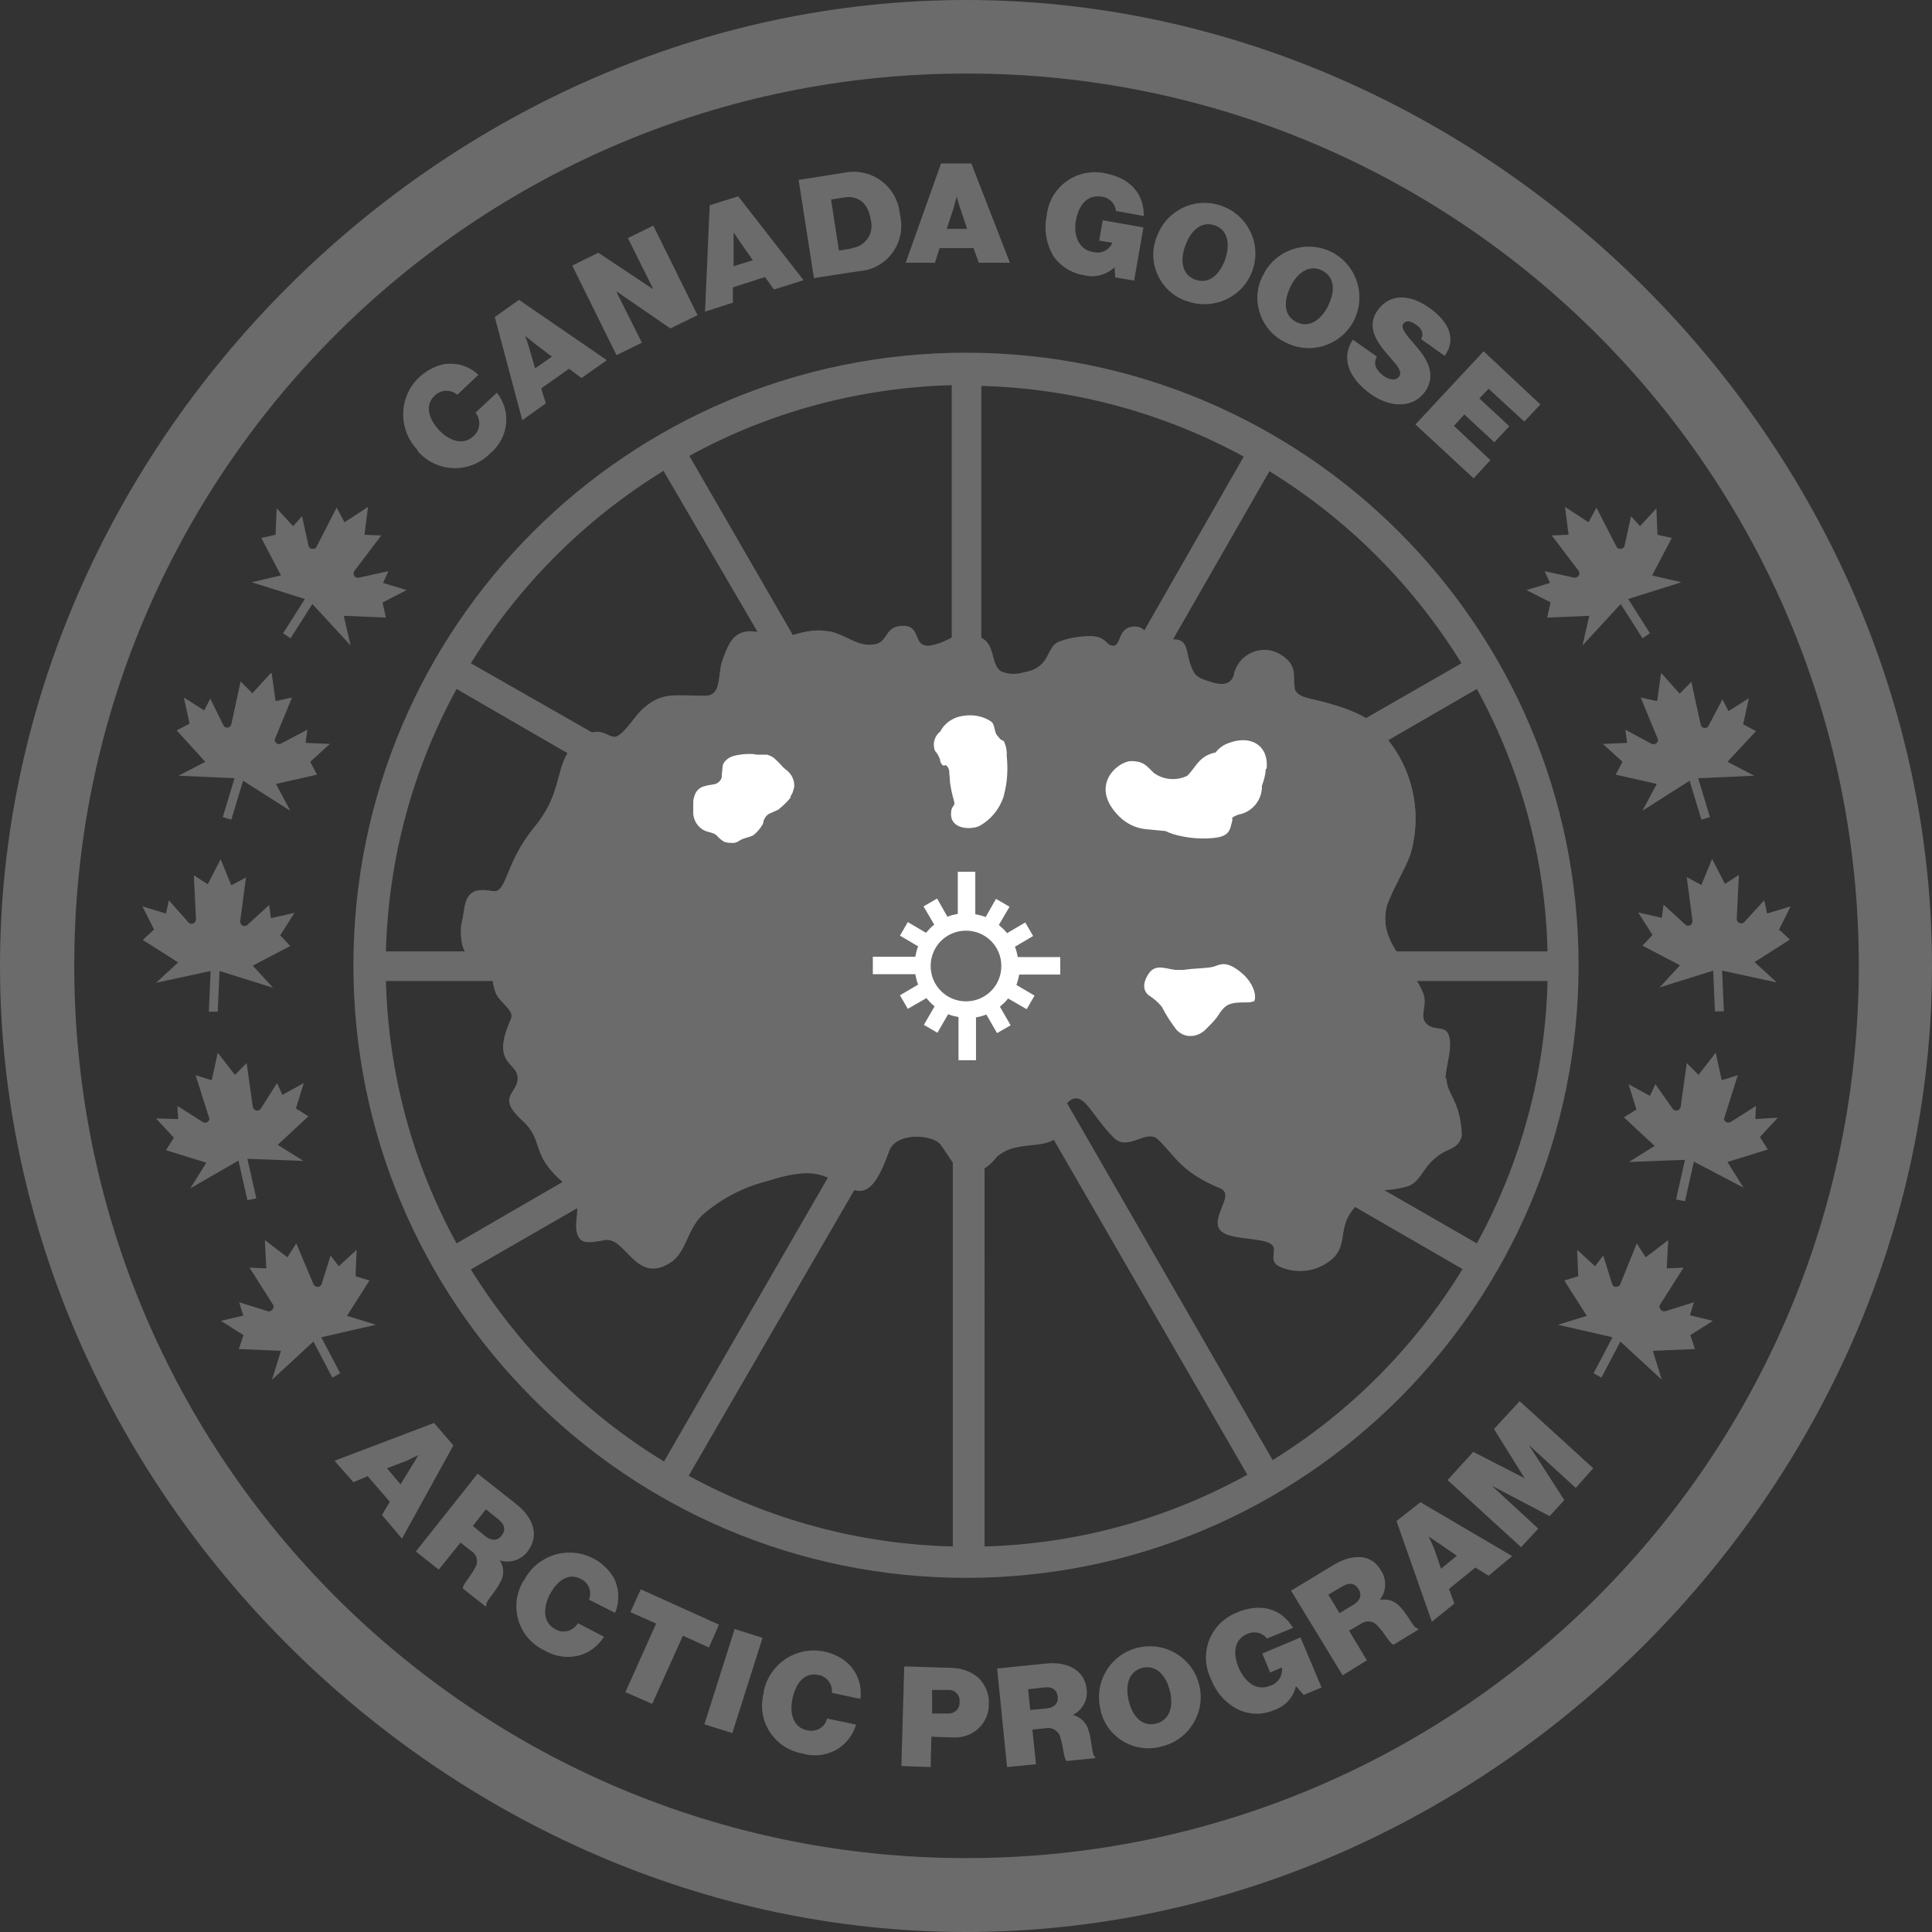
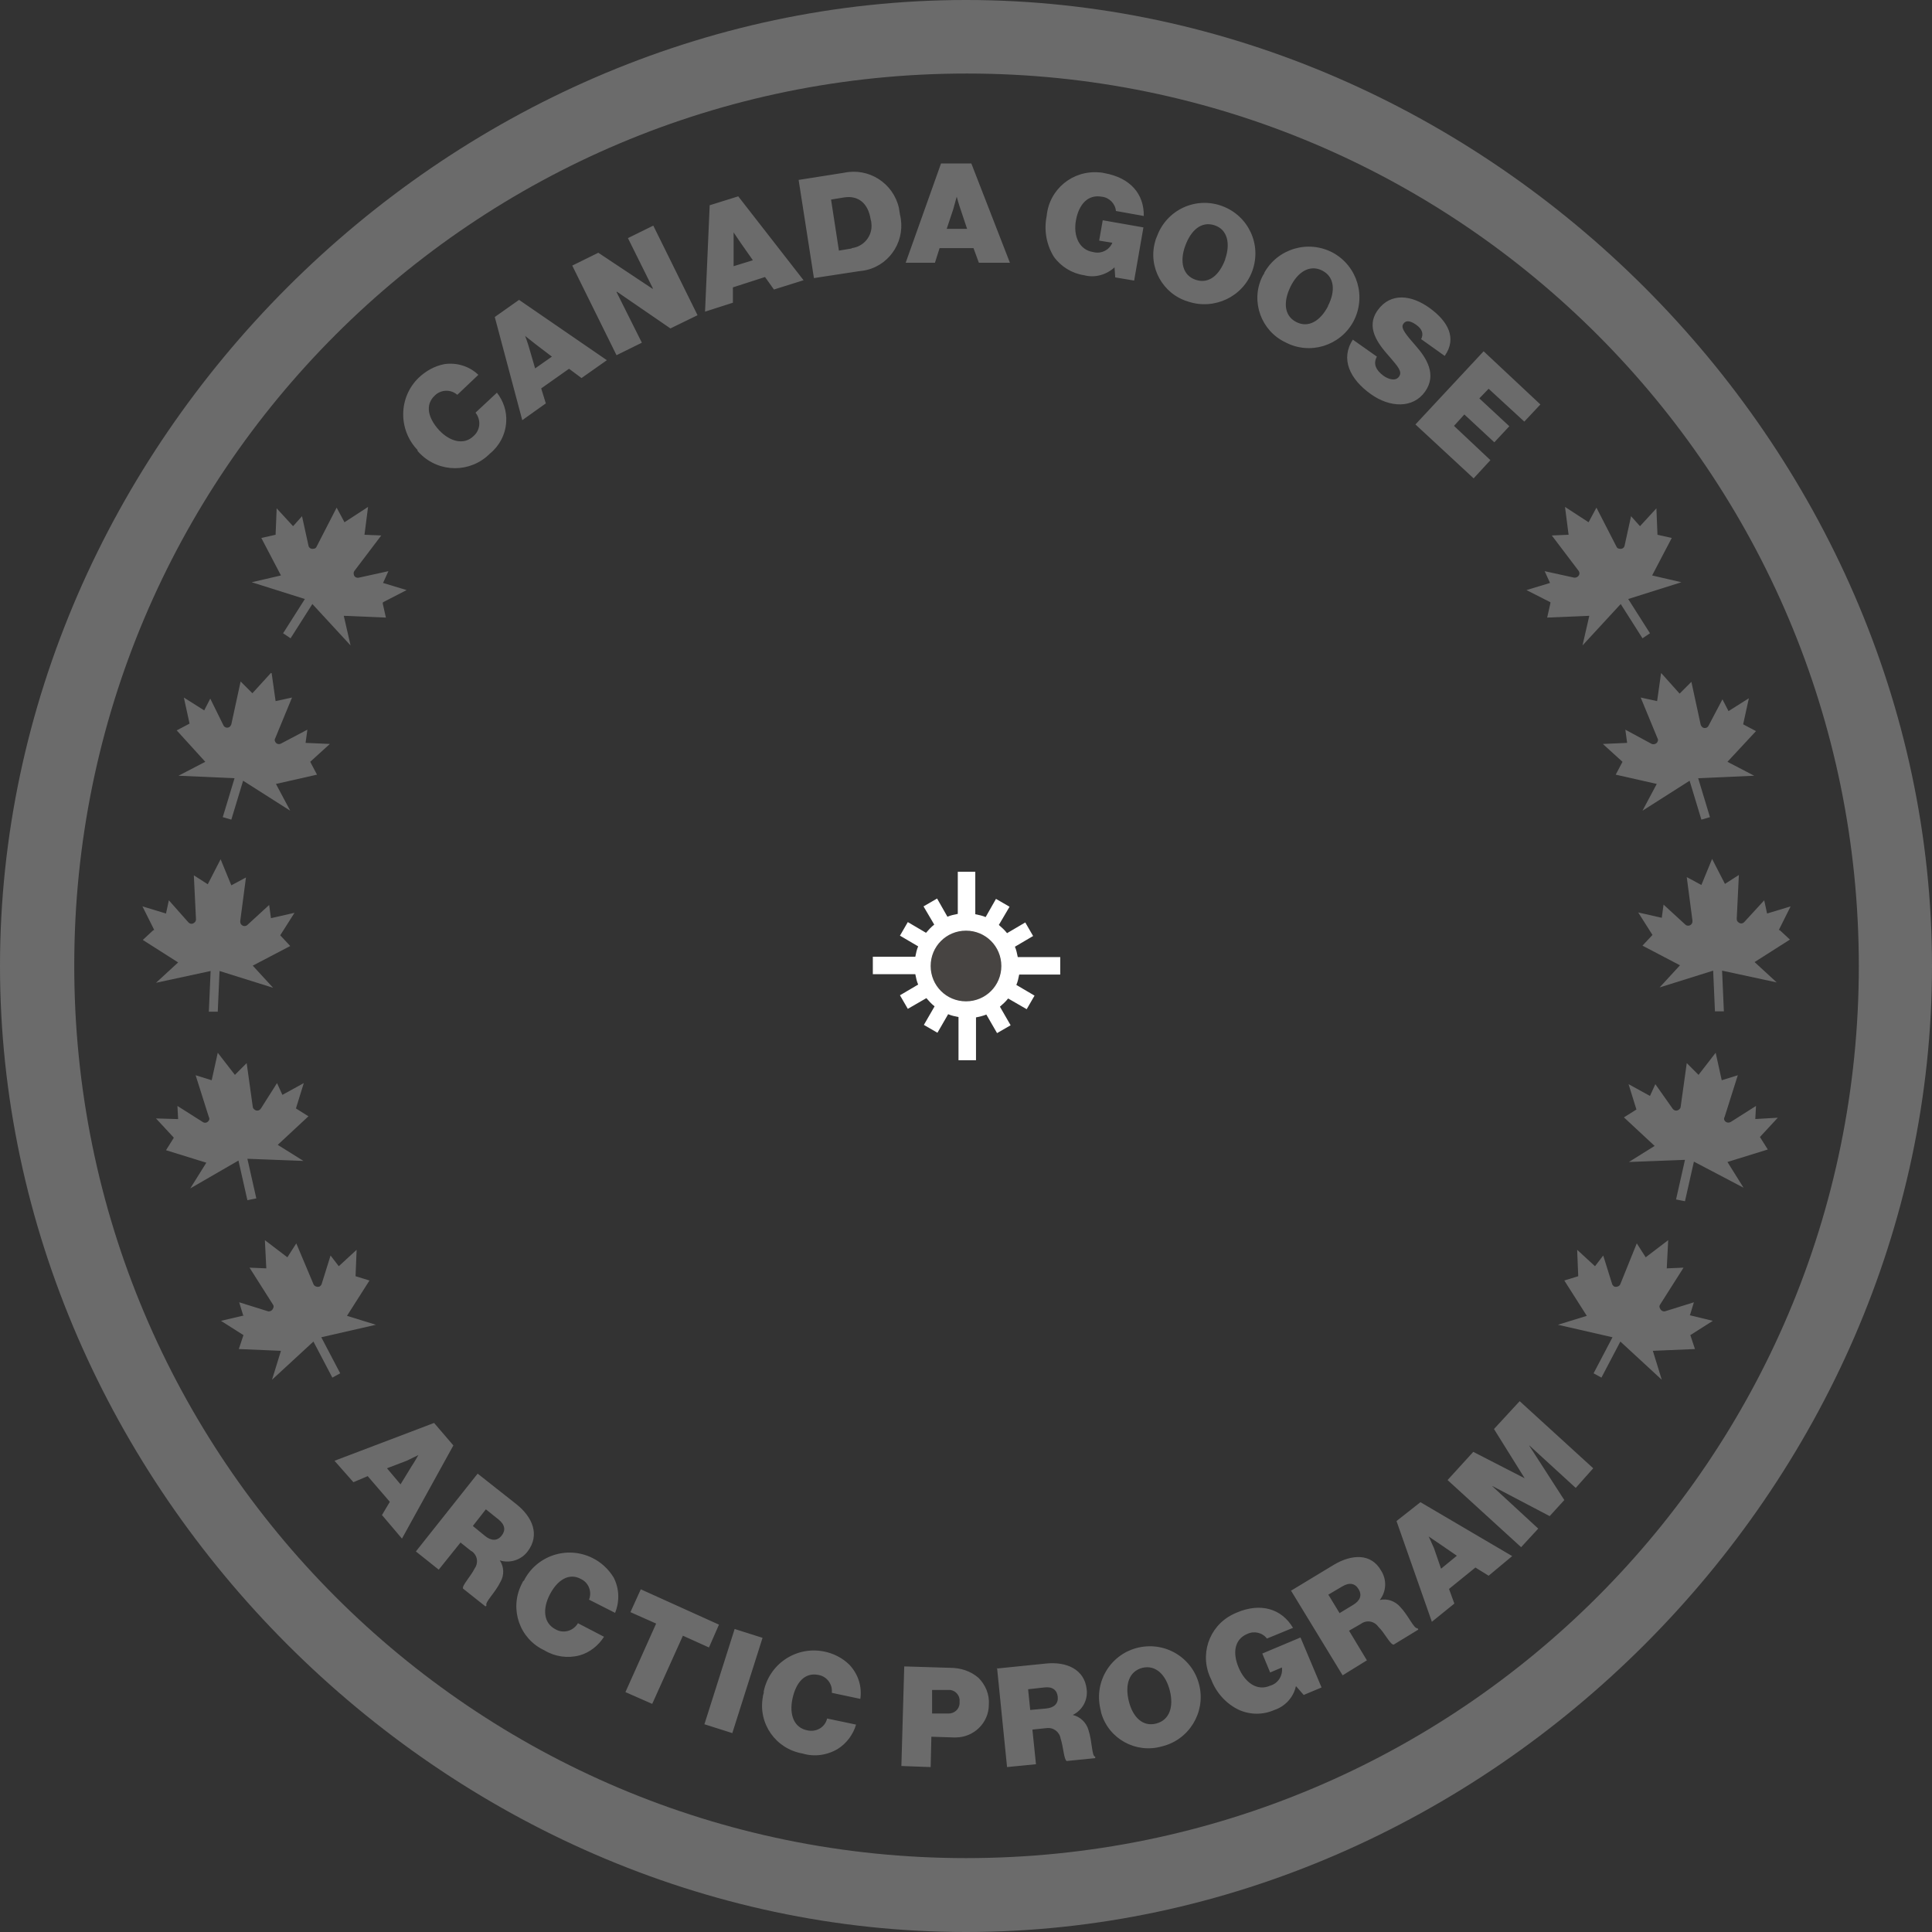
<svg xmlns="http://www.w3.org/2000/svg" id="Layer_1" version="1.1" viewBox="0 0 541.2 541.2">
  <rect x="0" y="0" width="541.2" height="541.2" fill="#333333" stroke="none" />
  <defs>
    <mask id="mask" width="1423.2" height="434.2" x="3766.2" y="-6437.6" maskUnits="userSpaceOnUse" />
    <mask id="mask-1" width="693.1" height="434.1" x="4808.5" y="-6437.5" maskUnits="userSpaceOnUse" />
    <mask id="mask-2" width="1423.2" height="434.2" x="3766.2" y="-4380.4" maskUnits="userSpaceOnUse" />
    <mask id="mask-3" width="693.1" height="434.1" x="4808.5" y="-4380.3" maskUnits="userSpaceOnUse" />
    <style>
      .st1,.st3,.st5{fill-rule:evenodd}.st1,.st7{fill:#6b6b6b}.st8{fill:#fff}.st3,.st9{fill:#727676}.st13,.st5{fill:#727677}
    </style>
  </defs>
  <g id="_x36_vMArj.tif" />
  <g id="_x36_c2CVY.tif" />
  <g id="wb2Ne2.tif" />
  <g id="g10">
    <g id="g12" />
  </g>
  <g id="layer1">
    <g id="g30" />
    <g id="g34" />
    <g id="g38" />
    <g id="g42" />
    <g id="g46" />
    <g id="g50" />
    <g id="g54" />
    <g id="g58" />
    <g id="g62" />
    <g id="g66" />
    <g id="g70" />
  </g>
  <g id="layer11" data-name="layer1" />
  <g id="_x36_vMArj.tif1" data-name="_x36_vMArj.tif" />
  <g id="_x36_c2CVY.tif1" data-name="_x36_c2CVY.tif" />
  <g id="wb2Ne2.tif1" data-name="wb2Ne2.tif" />
  <g id="g101" data-name="g10">
    <g id="g121" data-name="g12" />
  </g>
  <g id="layer12" data-name="layer1">
    <g id="g301" data-name="g30" />
    <g id="g341" data-name="g34" />
    <g id="g381" data-name="g38" />
    <g id="g421" data-name="g42" />
    <g id="g461" data-name="g46" />
    <g id="g501" data-name="g50" />
    <g id="g541" data-name="g54" />
    <g id="g581" data-name="g58" />
    <g id="g621" data-name="g62" />
    <g id="g661" data-name="g66" />
    <g id="g701" data-name="g70" />
  </g>
  <g id="layer13" data-name="layer1" />
-   <circle cx="422" cy="-2794.9" r="38.9" class="st13" />
  <circle cx="545.2" cy="-2827.9" r="38.9" class="st13" />
  <g id="ShEqIJ.tif" />
  <path d="M280.5 270.6c0-5.5-4.4-9.9-9.9-9.9s-9.9 4.4-9.9 9.9 4.4 9.9 9.9 9.9 9.9-4.4 9.9-9.9" style="fill:#474442" />
-   <path d="M391.1 266.5c-.7-1.1-1.4-2.3-1.9-3.5-1.3-2.9-1.5-6.2-.7-9.2 1.4-4.2 5.3-10.7 6.6-14.4 3.1-10.5 1.1-21.9-5.3-30.7l-1-1.3 24.9-14.4c12.4 22.6 19.2 47.7 19.8 73.5h-42.4Zm-3.3 66.9c2.3-.1 4.7-.5 6.9-1.2 3.9-1.8 3.7-5.7 9.3-9.2 1.6-1 5.3-1.8 5.2-4.7-.3-9.5-4.4-11.4-4.3-15.8 0-3.9 2.5-9.9.6-13.2-1-1.5-3.5-.8-5.2-1.9-3.3-2.2-.3-5.3-1.5-8.8-.5-1.3-1.1-2.6-1.9-3.8h36.6c-.6 25.7-7.4 50.9-19.8 73.5l-25.9-14.9Zm-88.9-24.3c.2-.3.5-.6.8-.8 4-2.7 5.8 3.9 12.3 10.4 3.9 4 9.2-2.6 12.4.5 4.9 4.7 6.2 9 17.4 13.7 5.2 2.1-5.9 10.8 2.7 13.2 3.7 1.1 10.2.9 11.9 2.7s-2.1 5 3.6 6.6c4.7 1.5 9.8.4 13.5-3 4.1-4 1-8.6 6.1-14.3l30.1 17.4c-13.3 21.7-31.5 40.1-53.2 53.5L299 309.2Zm-23.1 18.2c1.4-.9 2.5-2 3.5-3.3 5-4.3 11.4-2.2 15.9-4.7l54.2 93.8c-22.6 12.5-47.8 19.4-73.6 20.1V327.3Zm44.7-150.8c-.6-.6-1.4-.9-2.3-.9-4.5 0-3.7 5.4-6.1 5.4s-1.9-2.7-6.4-2.7c-3 0-6.1.5-8.9 1.6-3.6 1.6-2.1 7.2-9.6 8.5-2.2.8-4.6.7-6.7-.2-2.9-1.7-1.7-6.8-5-9.1l-.6-.4v-70.6c25.7.7 50.9 7.5 73.5 19.8l-27.8 48.6Zm42.3 16.5c-.8-2.5.9-6.2-3.1-8.9-3.8-2.9-9.3-2.1-12.2 1.7-.8 1-1.3 2.3-1.6 3.5-.4 1.5-1.8 3.3-5.8 2.2s-5.3-1.6-6.6-5.3c-1.3-3.8-.7-7.3-4.9-7.1l27-47.1c21.9 13.5 40.3 31.9 53.8 53.8l-27 15.5c-4.1-2.2-8.6-3.9-13.2-4.9-2.7-.7-5.7-.9-6.6-3.5m-97.1 91.3-3 5.2-3.8-2.2 3-5.2c-.8-.7-1.6-1.4-2.3-2.2l-5.2 3-2.2-3.8 5.1-3c-.4-.9-.6-1.9-.8-2.9h-11.9v-4.9h11.9c.2-1 .4-2 .8-2.9l-5.1-3 2.2-3.8 5.1 3c.7-.9 1.5-1.6 2.3-2.3l-3-5.1 3.8-2.2 2.9 5.1c.9-.4 1.9-.6 2.9-.8v-12h4.9V256c1 .2 2 .4 2.9.8l2.9-5.1 3.8 2.2-3 5.1c.8.7 1.6 1.5 2.3 2.3l5.1-3 2.2 3.8-5.1 3c.4.9.6 1.9.8 2.9h11.7v4.9h-11.9c-.2 1-.4 2-.8 2.9l5.1 3-2.2 3.8-5.2-3c-.7.8-1.4 1.6-2.3 2.2l3 5.2-3.8 2.2-3-5.2c-.9.4-1.9.6-2.9.8v12.1h-4.9v-12c-1-.2-1.9-.4-2.9-.8m-103.2 54.4c0 3-1 5.9.5 8.2 1 1.6 3 1.5 7.1.7 6-1.2 8.7 12.6 18.5 6.3 4.4-2.8 4.6-9 8.8-13.2 5.1-4.5 11.2-7.8 17.8-9.5 8.8-2.8 13.2-2.9 17.1-1.3l.4.2-45.9 79.5c-22-13.4-40.5-31.9-54.1-53.8l29.7-17.1ZM138 274.9c.2 1.2.5 2.4 1 3.6 1.3 2.6 5.2 4.6 4.1 7-5.8 12.9 1.9 11.9 1.9 16.5s-6.2 5.1 1.5 12.1c5.9 5.4 2 9.2 11.1 17l-29.7 17.2c-12.4-22.6-19.1-47.7-19.8-73.5H138Zm21-63.9c-3.3 5.3-2 11.8-9.3 20.7-8.6 10.5-7.6 18.8-11.9 18-7.4-1.4-7.4 2.6-8.2 7.6-.9 3-.6 6.3.6 9.2h-22.1c.7-25.7 7.4-50.9 19.8-73.5l31.1 18Zm26.8-79.2 26.4 45.2c-6-.9-7.8 2-9.9 8.2-1.3 3.8 0 9.9-5 9.7-7.8 0-11.7-1.2-16.8 3.3-2.4 1.8-4.9 6.6-7.6 8-1.7 1-3.8-2-7-1l-34-19.4c13.5-21.9 31.9-40.3 53.8-53.8m46.5 44.9c-3.4-.5-6.9-.1-10.1 1l-29-50.2c22.6-12.4 47.8-19.1 73.5-19.8v70.7c-2 1.2-4.3 2-6.6 2.3-4.8 0-1.9-5.6-7-5.6s-4.2 4.3-7.6 5.1c-4.8 1.2-8.2-2.6-13.2-3.6m7.2 156.6c3.3.9 5.9-.9 9.5-10.9 2-5.5 12.6-4.8 14.7-1.7 1.5 2.2 2.6 3.8 3.3 4.9v107.5c-25.9-.6-51.2-7.4-74-19.8l46.4-80Zm31.2-234.6C175.8 98.8 99 175.6 99 270.4S175.8 442 270.6 442s171.6-76.8 171.6-171.6S365.4 98.8 270.6 98.8" class="st7" />
-   <path d="M404.8 302.4c0-3.9 2.5-10.1.6-13.2-.9-1.5-3.5-.8-5.2-1.9-3.3-2.2-.3-5.3-1.5-8.8-1.7-5-7.8-11.2-9.5-15.7-1.3-2.9-1.5-6.2-.7-9.3 1.4-4.2 5.3-10.7 6.6-14.4 3.1-10.5 1.1-21.9-5.4-30.7-3.7-4.7-4.8-8.3-20.6-12.2-2.7-.7-5.7-.9-6.6-3.5s.9-6.2-3.1-8.9c-3.8-2.9-9.3-2.1-12.2 1.7-.8 1.1-1.4 2.3-1.6 3.6-.4 1.5-1.8 3.3-5.8 2.1s-5.3-1.6-6.6-5.3-1.6-6.6-3.6-6.6-1.8 4.4-5.3 4.4-1.5-8.2-6.4-8.2-3.7 5.4-6.1 5.4-1.9-2.7-6.4-2.7c-3 0-6.1.5-8.9 1.6-3.6 1.6-2.1 7.2-9.6 8.5-2.1.7-4.4.6-6.4-.2-2.9-1.7-1.7-6.8-5-9.1-6.2-4.2-11.2 2.2-15.5 2s-1.9-5.6-7-5.6-4.2 4.3-7.6 5.1c-4.8 1.2-8.2-2.6-13.2-3.6-6.6-1.4-10.9 2.6-15.7 1.2-9.6-2.9-11.6-.3-14.2 7.2-1.3 3.8 0 9.9-5 9.7-7.8 0-11.7-1.2-16.8 3.3-2.4 1.8-4.9 6.6-7.6 8-1.9 1.1-4.2-2.7-7.9-.7-11.3 6.2-5.3 14-15.2 26-8.6 10.4-7.5 18.8-11.9 18-7.4-1.4-7.4 2.6-8.2 7.6-1 5.7-.9 11 4.3 11s3.3 6 5.1 10.2c1.3 2.6 5.2 4.6 4.1 7-5.8 12.9 1.9 11.9 1.9 16.5s-6.2 5.1 1.5 12.1c6.2 5.6 1.6 9.5 12.3 18 5.8 4.6.9 10.6 3.3 14.6 1 1.6 3 1.5 7.1.7 6-1.2 8.8 12.6 18.5 6.3 4.4-2.8 4.6-9.1 8.8-13.2 5.1-4.5 11.2-7.7 17.8-9.5 8.8-2.8 13.2-2.9 17.2-1.3 8.3 3.3 11.6 9.4 17.5-7.2 2-5.5 12.6-4.8 14.7-1.7 3.9 5.8 4.7 7.1 8 7.1 3 0 5.8-1.6 7.4-4.1 5.4-4.7 12.7-1.7 17.3-5.5 6.3-5.3-.3-8 3.3-10.3 4-2.8 5.8 3.9 12.3 10.4 4 4 9.2-2.6 12.4.5 5 4.7 6.3 9.1 17.4 13.7 5.2 2.1-5.9 10.8 2.7 13.2 3.7 1.1 10.2.9 11.9 2.7s-2.1 5 3.6 6.6c4.7 1.5 9.8.4 13.5-3 4.8-4.7-.4-10.2 9.5-17.3 4.2-3 8.9-1.7 11.9-3.1 3.8-1.8 3.6-5.6 9.3-9.2 1.7-1 5.3-1.9 5.2-4.7-.4-9.5-4.4-11.4-4.3-15.8" class="st7" />
  <path d="M270.6 280.5c-5.5 0-9.9-4.4-9.9-9.9s4.4-9.9 9.9-9.9 9.9 4.4 9.9 9.9-4.4 9.9-9.9 9.9M297 273v-4.9h-11.9c-.2-1-.4-2-.8-2.9l5.1-3-2.2-3.8-5.1 3c-.7-.9-1.5-1.6-2.3-2.3l3-5.1-3.8-2.2-2.9 5.1c-.9-.4-1.9-.6-2.9-.8v-11.9h-4.9V256c-1 .2-2 .4-2.9.8l-2.9-5.1-3.8 2.2 3 5.1c-.9.7-1.6 1.5-2.3 2.3l-5.1-3-2.2 3.8 5.1 3c-.4.9-.6 1.9-.8 2.9h-11.9v4.9h11.9c.2 1 .4 2 .8 2.9l-5.1 3 2.2 3.8 5.2-3c.7.8 1.4 1.6 2.3 2.3l-3 5.2 3.8 2.2 3-5.2c.9.4 1.9.6 2.9.8V297h4.9v-12c1-.2 1.9-.4 2.9-.8l3 5.2 3.8-2.2-3-5.2c.8-.7 1.6-1.4 2.3-2.3l5.2 3 2.2-3.8-5.1-3c.4-.9.6-1.9.8-2.9h12Z" class="st8" />
  <path d="M270.6 520.5c-138 0-249.9-112-249.8-250.1 0-138 112-249.9 250.1-249.8 138 0 249.8 112 249.8 250s-111.9 249.9-250 249.9M270.6 0C124.4 0 0 124.5 0 270.6s124.5 270.6 270.6 270.6 270.6-124.5 270.6-270.6S416.7 0 270.6 0" class="st7" />
-   <path d="M350.9 280.5c-.8.8-5.4-.5-7.8 1.6l-.6.6c-.4.5-.8 1-1.1 1.5-.7 1.1-1.5 2-2.4 2.9l-1.6 1.6c-1.2 1-2.7 1.6-4.2 1.5-1.4 0-2.8-.8-3.7-1.8-1.5-2-2.9-4.1-4-6.3-1-1.3-2.3-2.4-3.7-3.3-1.5-1.1-1.9-3.3 0-6.1s4.8-1.3 7.5-1h2.2c3-.5 6.6-.4 8.4-.9 1.8-.5 3.3-1.9 7.5 1.4s4.7 7.5 3.8 8.4M221.5 223.4c-.9 1.1-1.9 2.1-3 3-.2.2-.4.4-.7.5l-2.2 1c-.7.3-1.2.9-1.5 1.6-.2 0-.3 1.4-.5 1.5-.7 1.2-1.6 2.2-2.6 3-.6.3-1.3.5-2 .7-.8.2-1.5.5-2.2 1-.6.4-1.4.5-2.1.4-.2 0-1.1 0-1.3-.2h-.3c-.2 0-.8-.5-1-.6-.4-.3-.8-.7-1.2-1.1-.2-.3-.6-.5-.9-.7-.2 0-.4-.1-.6-.2l-1.1-.3c-.8-.2-1.6-.6-2.2-1.2-.2-.1-.3-.3-.5-.5-.8-.9-1.3-2.1-1.4-3.3v-3.3c0-.7.2-1.3.4-2 .2-.4.4-.9.7-1.2.5-.6 1.1-1 1.8-1.2.4-.1.7-.2 1.1-.3l1.8-.3c1.1-.2 2-1 2.2-2.1v-.6l.2-2c0-1 .6-1.8 1.4-2.4.2-.2.5-.3.8-.5.7-.3 1.4-.5 2.1-.6 1.1-.2 2.2-.3 3.3-.3.6 0 1.3 0 1.9.2h3c.9.3 1.8.7 2.4 1.4.3.2 1.5 1.5 1.7 1.7.4.5.9.9 1.4 1.3 1.3 1 2.1 2.6 2.1 4.3 0 .7-.3 1.3-.5 2-.2.4-.4.7-.6 1.1M281.3 222.6c-1.1 3.8-3.7 7.1-7.2 8.9-2.7 1-7.6.6-7.7-3.3 0-3.1 1.4-1.9.8-4-.5-1.7-.9-3.5-1.1-5.3 0-1-.2-1.9-.2-2.8s-.8-2-1.3-1.7-1.2-.6-1.3-1.7c-.3-.9-.8-1.7-1.4-2.4-.1-.2-.2-.5-.2-.7-.4-1.8.3-3.6 1.7-4.7 1.3-2.5 3.8-4.1 6.6-4.4 2.6-.4 5.4.1 7.6 1.6 1.2.8.8 2.9 1.8 4s.5.9 1.8 1.5c.6 1.3.9 2.7.8 4.1.4 3.7.2 7.5-.8 11.1M354.6 215.3c-.1 1.6-.5 3.2-1.1 4.8.1 4-2.7 7.4-6.6 8.1-.6.2-1.2.5-1.7.8v.8c-.7 2.7-.6 4.7-6.1 5-2.8.2-5.6 0-8.3-.6-1.5-.3-2.9-.7-4.3-1.4l-5.2-.5c-2.9-.2-5.7-1.5-7.8-3.6-8.6-8.6-.4-15.4 3.3-15.5 3.7 0 4.5 1.5 6.4 3.3 2.7 2 6.4 2.3 9.4.8 1.1-1 2.5-3.3 3.6-4.3 1.2-1.2 2.7-1.9 4.3-2.2 1-1.3 2.3-2.2 3.8-2.7 6.2-2.3 11.2.8 10.5 7.3" class="st8" />
  <path d="m491.7 313.5.2-3.7-7.1 4.5c-.6.3-1.3.2-1.7-.4-.2-.3-.2-.7 0-1l3.7-11.7-4.5 1.4-1.7-7.7-4.8 6.2-3.3-3.3-1.7 12.2c0 .4-.3.7-.6.9-.6.4-1.3.2-1.7-.4l-4.8-6.8-1.5 3.3-6-3.3 2.2 7.1-3.5 2.2 8.6 8-7.2 4.5 15.7-.6-2.5 11.1 2.5.5 2.5-11.1 13.9 7.3-4.5-7.2 11.3-3.5-2.2-3.5 5-5.4-6.8.4ZM473.4 368.4l1.1-3.6-8 2.5c-.6.2-1.3-.2-1.5-.8-.2-.3-.2-.7 0-1l6.6-10.4-4.7.2.4-7.9-6.3 4.8-2.5-3.9-4.6 11.4c-.1.3-.4.6-.8.7-.3.1-.6.1-.9 0-.3-.2-.5-.4-.6-.7l-2.5-8-2.3 3-5-4.6.3 7.4-3.9 1.2 6.3 9.9-8.1 2.5 15.3 3.5-5.3 10.1 2.2 1.2 5.3-10.1 11.6 10.7-2.5-8.1 11.8-.5-1.3-3.9 6.3-4-6.6-1.6ZM498.3 260.5l3.3-6.6-6.6 2-.8-3.7-5.6 6.1c-.5.5-1.2.5-1.7 0-.3-.2-.4-.6-.4-.9l.6-12.3-3.9 2.5-3.6-7-3 7.3-4.1-2.2 1.6 12.2c0 .3 0 .7-.3 1-.2.2-.5.4-.8.4-.3 0-.6 0-.9-.3l-6.1-5.6-.5 3.7-6.6-1.5 4 6.3-2.8 3 10.5 5.5-5.7 6.2 15-4.7.5 11.4h2.5l-.5-11.4 15.3 3.3-6.2-5.7 9.9-6.3-2.8-2.6ZM434.3 169l-.9 4 11.8-.5-1.9 8.3 10.7-11.6 6.1 9.6 2.1-1.4-6.1-9.6 14.9-4.7-8.2-1.9 5.5-10.5-4-.9-.3-7.4-4.6 5-2.5-2.8-1.8 8.2c-.1.7-.8 1.1-1.5.9-.4 0-.7-.3-.8-.6l-5.6-10.9-2.2 4.1-6.6-4.3 1 7.8-4.7.2 7.5 9.9c.2.3.3.6.2 1-.2.6-.8 1-1.5.9l-8.2-1.8 1.5 3.3-6.6 2 6.7 3.4ZM465.3 188.6l-1.1 7.8-4.6-1 4.7 11.4c.2.3.2.7 0 1-.1.3-.4.5-.7.6-.3.1-.6.1-.9 0l-7.4-4 .5 3.7-6.8.3 5.5 5-1.9 3.6 11.5 2.6-4 7.5 13.2-8.4 3.3 10.9 2.4-.7-3.3-10.9 15.7-.7-7.5-3.9 8-8.6-3.6-1.9 1.6-7.3-5.7 3.6-1.7-3.3-3.9 7.4c-.3.6-1 .8-1.6.5-.3-.2-.5-.5-.6-.8l-2.6-12-3.3 3.3-5.1-5.7ZM49.9 313.5l-.2-3.7 7.1 4.5c.6.4 1.3.2 1.7-.4.2-.3.2-.7 0-1l-3.7-11.7 4.5 1.4 1.7-7.7 4.8 6.2 3.3-3.3 1.7 12.2c0 .4.3.7.6.9.6.4 1.3.2 1.7-.4l4.5-7.1 1.5 3.3 6-3.3-2.2 7.1 3.5 2.2-8.6 8 7.2 4.5-15.7-.6 2.5 11.1-2.5.5-2.5-11.1-13.5 7.8 4.5-7.2-11.3-3.5 2.2-3.5-5-5.4 6.7.2ZM68.1 368.4l-1.1-3.6 8 2.5c.6.2 1.3-.2 1.5-.8.2-.3.2-.7 0-1l-6.6-10.4 4.7.2-.4-7.9 6.3 4.8 2.5-3.9 4.8 11.4c.1.3.4.6.8.7.3.1.6.1.9 0 .3-.2.5-.4.6-.7l2.5-8 2.3 3 5-4.6-.3 7.4 3.9 1.2-6.3 9.9 8.1 2.5-15.3 3.5 5.3 10.1-2.2 1.2-5.3-10.1-11.6 10.7 2.5-8.1-11.8-.5 1.3-3.9-6.3-4 6.4-1.5ZM43.2 260.5l-3.3-6.6 6.6 2 .8-3.7 5.5 6.2c.5.5 1.2.5 1.7 0 .3-.2.4-.6.4-.9l-.6-12.3 3.9 2.5 3.6-7 3 7.3 4.1-2.2-1.6 12.2c0 .3 0 .7.3 1 .2.2.5.4.8.4.3 0 .6 0 .9-.3l6.1-5.6.5 3.7 6.6-1.5-4 6.3 2.8 3-10.5 5.5 5.7 6.2-15-4.7-.5 11.4h-2.5L59 272l-15.3 3.3 6.2-5.7-9.9-6.3 2.9-2.7ZM107.2 169l.9 4-11.8-.5 1.9 8.3-10.7-11.6-6.1 9.6-2.1-1.4 6.1-9.6-14.9-4.7 8.2-1.9-5.5-10.5 4-.9.3-7.4 4.6 5 2.5-2.8 1.8 8.2c.1.7.8 1.1 1.5.9.4 0 .7-.3.8-.6l5.6-10.9 2.2 4.1 6.6-4.3-1 7.8 4.7.2-7.5 9.9c-.2.3-.3.6-.2 1 .1.7.8 1.1 1.5.9l8.2-1.8-1.5 3.3 6.6 2-6.6 3.4ZM76.1 188.6l1.1 7.8 4.6-1-4.7 11.4c-.2.3-.2.7 0 1 .3.6 1 .8 1.6.5l7.4-3.9-.5 3.7 6.8.3-5.5 5 1.9 3.6-11.5 2.6 4 7.5-13.2-8.4-3.3 10.9-2.4-.7 3.3-10.9-15.7-.7 7.5-3.9-8-8.8 3.6-1.9-1.6-7.3 5.7 3.6 1.7-3.3 3.7 7.5c.3.6 1 .8 1.6.5.3-.2.5-.5.6-.8l2.6-12 3.3 3.3 5.2-5.7ZM117 126.1c-5.5-5.7-5.4-14.8.3-20.3 2-1.9 4.5-3.3 7.2-3.8 3.5-.5 7 .6 9.5 3l-5.9 5.6c-1.8-1.6-4.6-1.5-6.3.2-2.8 2.6-1.9 6.3 1.2 9.7 3.1 3.3 7 4.2 9.6 1.7 2-1.7 2.2-4.6.6-6.6l6-5.6c1.8 2.3 2.8 5.2 2.6 8.2-.2 3.5-1.9 6.7-4.6 8.9-5.4 5.4-14.1 5.4-19.5 0-.3-.3-.6-.6-.8-.9M138.6 88.8l6.8-4.8 24.6 16.9-7.1 5-3.5-2.6-7.8 5.5 1.3 4.2-6.6 4.7-7.7-28.9Zm11.3 14.4 4.7-3.3-4.6-3.5-2.9-2.3s.8 2.1 1.2 3.6l1.6 5.5ZM160.3 74.4l7.3-3.6 15.2 10.1.1-.1-7-14.1 7.1-3.5 12.4 25.1-7.6 3.7-15-10.3-.1.1 7.1 14.2-7.1 3.5-12.4-25.1zM198.8 57.5l8-2.5 18.3 23.5-8.3 2.6-2.5-3.5-9 2.9v4.3l-7.8 2.5 1.3-29.8Zm6.6 17.1 5.5-1.7-3.3-4.7c-.8-1.2-2.1-3.1-2.1-3.1v9.5ZM223.7 50.4l12.7-2c7-1.5 13.8 2.9 15.4 9.8.1.6.2 1.3.3 1.9 1.7 6.8-2.4 13.8-9.2 15.5-.8.2-1.7.3-2.5.4L228 77.9l-4.3-27.6Zm14.9 19.1c3.4-.4 5.9-3.5 5.5-6.9 0-.4-.1-.8-.2-1.1-.7-4.6-3.5-6.8-7.4-6.2l-3.7.6 2.2 14.3 3.6-.6ZM263.8 45.8h8.3l10.8 27.8h-8.7l-1.5-4.1h-9.5l-1.3 4.1h-8.2l9.9-27.8Zm1.3 18.3h5.8l-1.8-5.4c-.5-1.4-1.1-3.6-1.1-3.6s-.6 2.2-1 3.6l-1.8 5.4ZM312.2 74.9c-2.3 2.1-5.5 3-8.5 2.2-3.4-.5-6.5-2.4-8.5-5.2-2.1-3.4-2.8-7.5-2-11.4.7-7.5 7.3-12.9 14.8-12.2.5 0 .9.1 1.4.2 7.2 1.3 11.1 5.8 11 12l-7.8-1.4c-.2-2.1-1.9-3.8-4-4-3.9-.7-6.4 2.2-7.2 6.6s.9 8.3 4.8 8.9c2.2.6 4.5-.5 5.4-2.6l-3.7-.6 1-5.7 11.4 2-2.6 14.9-5.3-.9-.2-2.9ZM324.1 66.2c2.7-7.4 10.8-11.2 18.2-8.5 7.4 2.7 11.2 10.8 8.5 18.2-2.6 7.2-10.6 11-17.9 8.6-7.2-2.1-11.4-9.7-9.3-16.9.1-.5.3-.9.5-1.4m19.1 6.4c1.5-4.3.7-8.3-3-9.5s-6.6 1.4-8.2 5.8-.7 8.3 3 9.5 6.6-1.4 8.2-5.7M354.1 76.5c3.8-6.9 12.4-9.4 19.3-5.7 6.9 3.8 9.4 12.4 5.7 19.3-3.7 6.8-12.2 9.4-19 5.8-6.8-3.2-9.8-11.4-6.6-18.2.2-.4.4-.8.7-1.2m17.8 9.2c2.1-4.1 1.9-8.1-1.6-9.9s-6.9.4-8.9 4.5-1.9 8.1 1.6 9.9 6.8-.4 8.9-4.4M378.9 95.1l6.8 4.8c-1.1 2-.3 3.8 1.9 5.4 1.3.9 3.3 1.6 4.3.2s-.3-2.8-2.6-5.5c-3.3-3.7-6.9-8.3-3.3-13.2s9.4-4.2 14.5-.5 7.7 8.4 4.2 13.4l-6.6-4.7c.7-1.4.4-2.8-1.5-4.1s-3-1.1-3.6 0 .9 2.9 3.7 6.1 5.9 7.9 2.5 12.7-9.9 4.5-15.2.7c-5.9-4.2-8.6-9.9-5-15.3M415.6 98.4l15.9 14.9-4.5 4.8-10-9.2-2.6 2.7 8.4 7.8-4.2 4.5-8.4-7.8-2.9 3.2 10.2 9.6-4.7 5.1-16.3-15.1 19.1-20.5zM121.6 398.6l5.4 6.3-14.4 26.1-5.6-6.6 2.2-3.7-6.2-7.2-4 1.7-5.3-6 27.9-10.6Zm-13.2 12.7 3.8 4.5 3-4.9c.8-1.2 2-3.3 2-3.3s-2.1 1-3.3 1.6l-5.5 2.1ZM133.8 412.8l10.9 8.6c4.5 3.6 6.6 8.6 3.1 13.2-1.8 2.4-5 3.4-7.8 2.5 1.2 1.8 1.3 4.1.2 6-1.5 3.1-4.5 5.8-3.9 6.6l-.3.3-6.3-5c-.3-.9 2.1-3.3 3.3-5.7 1.1-1.6.7-3.7-.9-4.8h-.1l-3-2.4-6.1 7.6-6.4-5.1 17.3-21.8Zm-1.3 14.7 3.3 2.7c1.8 1.5 3.5 1.5 4.7 0s1-3.1-.9-4.6l-3.5-2.8-3.6 4.6ZM146.7 442.9c3.5-7.1 12.1-10 19.2-6.5 2.5 1.2 4.6 3.2 6 5.5 1.6 3.1 1.7 6.7.4 9.9l-7.3-3.7c.9-2.2-.1-4.8-2.3-5.8-3.3-1.8-6.6.3-8.7 4.4-2.1 4.1-1.7 8 1.6 9.7 2.2 1.3 5 .5 6.3-1.7l7.3 3.8c-1.6 2.5-4 4.4-6.8 5.2-3.4.9-6.9.4-9.9-1.4-6.9-3.2-9.8-11.4-6.5-18.3l.6-1.2M179.5 445.2l21.9 9.9-2.8 6.4-7.3-3.3-8.6 19.1-7.5-3.3 8.6-19.2-7.2-3.2 2.9-6.4zM197.323 483.006l8.466-26.69 7.817 2.48-8.467 26.689zM213.9 474c1.5-7.8 9-12.9 16.8-11.4 2.7.5 5.3 1.8 7.3 3.8 2.4 2.6 3.5 6 3 9.5l-8-1.7c.3-2.4-1.4-4.6-3.7-5-3.8-.8-6.3 2-7.3 6.6s.5 8.2 4.1 8.9c2.5.6 5-.8 5.6-3.3l8.1 1.7c-.8 2.8-2.7 5.3-5.1 6.8-3 1.8-6.6 2.3-9.9 1.3-7.5-1.3-12.5-8.4-11.1-15.9 0-.4.2-.8.3-1.3M253.3 466.8l12.9.4c2.9 0 5.7.9 7.9 2.8 2 2 3.1 4.7 2.9 7.5 0 5.1-4.2 9.2-9.3 9.2h-.6l-6.2-.2-.2 8.5-8.2-.3.8-27.9Zm7.8 13.2h4.4c1.7.1 3.2-1.1 3.3-2.8v-.5c.2-1.6-1-3.1-2.6-3.3H261.1v6.6ZM279.2 467.4 293 466c5.7-.6 10.8 1.6 11.4 7.2.4 3-1.2 5.9-3.9 7.2 2.1.5 3.8 2.1 4.4 4.2 1.1 3.3.9 7.4 1.9 7.5v.4l-8 .8c-.8-.5-.9-3.9-1.7-6.3-.3-1.9-2.1-3.2-4-2.9h-.1l-3.8.4 1 9.7-8.1.8-2.8-27.8Zm9.4 11.6 4.4-.4c2.3-.2 3.5-1.4 3.3-3.3s-1.5-2.9-3.8-2.6l-4.5.5.6 5.9ZM308.2 478.5c-1.7-7.7 3.1-15.3 10.8-17 7.7-1.7 15.3 3.1 17 10.8 1.7 7.5-3 15.1-10.5 16.9-7.3 2.1-14.9-2.1-17-9.3-.1-.4-.2-.9-.3-1.4m19.5-4.9c-1.1-4.4-3.9-7.3-7.7-6.4-3.8 1-4.9 4.8-3.8 9.3 1.1 4.5 3.9 7.3 7.7 6.3 3.8-1 4.9-4.8 3.8-9.2M363 472.4c-.7 3.1-3 5.6-6 6.6-3.2 1.4-6.7 1.4-9.9 0-3.6-1.7-6.4-4.8-7.8-8.5-3.4-6.7-.8-14.8 5.9-18.2.4-.2.8-.4 1.3-.6 6.6-2.8 12.5-1.1 15.7 4.3l-7.3 3c-1.3-1.7-3.6-2.2-5.5-1.3-3.6 1.5-4.2 5.3-2.4 9.5s5.2 6.6 8.8 5c2.2-.6 3.6-2.8 3.3-5.1l-3.3 1.4-2.2-5.3 10.7-4.5 5.9 14-5 2.1-2.1-2.4ZM361.8 445.5l11.9-7.2c4.9-2.9 10.4-3.3 13.2 1.7 1.6 2.5 1.5 5.8-.4 8.2 2.1-.5 4.3.3 5.7 1.9 2.4 2.5 3.9 6.3 4.9 6l.2.4-6.9 4.2c-1 0-2.5-3.3-4.3-5-1.1-1.6-3.3-2-4.9-.8l-3.3 1.9 5 8.3-6.8 4.2-14.5-23.8Zm13.4 6.4 3.8-2.3c2-1.2 2.6-2.7 1.6-4.4s-2.6-2-4.6-.8l-3.9 2.3 3.1 5.1ZM391.3 426l6.6-5.2 25.7 15.1-6.6 5.5-3.7-2.3-7.4 6 1.5 4.1-6.3 5.1-9.9-28.2Zm12.3 13.5 4.5-3.7-4.8-3.3c-1.2-.8-3.1-2.1-3.1-2.1s1 2.1 1.5 3.3l2 5.8ZM405.5 414.6l7.2-7.9 14.4 7.4-8.6-13.8 7.2-7.8 20.6 18.8-4.9 5.5-13-11.9v.1l9.8 15.2-4.1 4.5-16-8.4h-.1l12.9 11.9-4.8 5.2-20.6-18.8zM-126.7 398.9c-21.2 31.7-48.3 48.6-78.4 48.6s-27.1-3.2-41.4-9.6c-15.1-6.7-28.4-19-37.5-34.5-9-15.6-12.5-32.3-10-47.5 3.1-13.2 10.1-31.2 18.2-52.1 21-54.3 49.7-128.6 24.9-164.9-10.4-15.3-29.3-22.8-57.5-22.9-28.3 0-47 7.6-57.6 22.9-24.8 36.3 3.9 110.7 25 165 8 20.8 15 38.8 18.1 52.2 2.6 15-1 31.7-10 47.3-9 15.6-22.3 27.8-37.4 34.5-14.3 6.3-28.3 9.6-41.4 9.6-30.2 0-57.3-16.9-78.3-48.5l-2.4-4.3c10.1 5 29.3 13.4 45.9 13.4s16.1-2.5 23.8-7.7c42.6-28.3 28.1-62.4-1-115.1-12.3-22.3-25-45.4-30.7-69.2-6.1-25.6-11.6-62.9 10.6-91 10.3-13.3 26.3-23.5 47.1-30.3 21.6-7.2 49.6-11 82.9-11.6h10.8c33.4.5 61.3 4.3 82.9 11.6 20.9 6.9 36.7 17 47.1 30.3 22.3 28.2 16.7 65.5 10.6 91-5.7 23.8-18.3 46.9-30.7 69.2-29.1 52.7-43.7 86.8-1 115.1 7.7 5.1 15.5 7.7 23.8 7.7 16.6 0 35.7-8.3 45.9-13.4l-2.3 4.3ZM-308.4 14C-454 14-572 132-572 277.6s118 263.6 263.6 263.6 263.6-118 263.6-263.6S-162.8 14-308.4 14" class="st7" />
</svg>